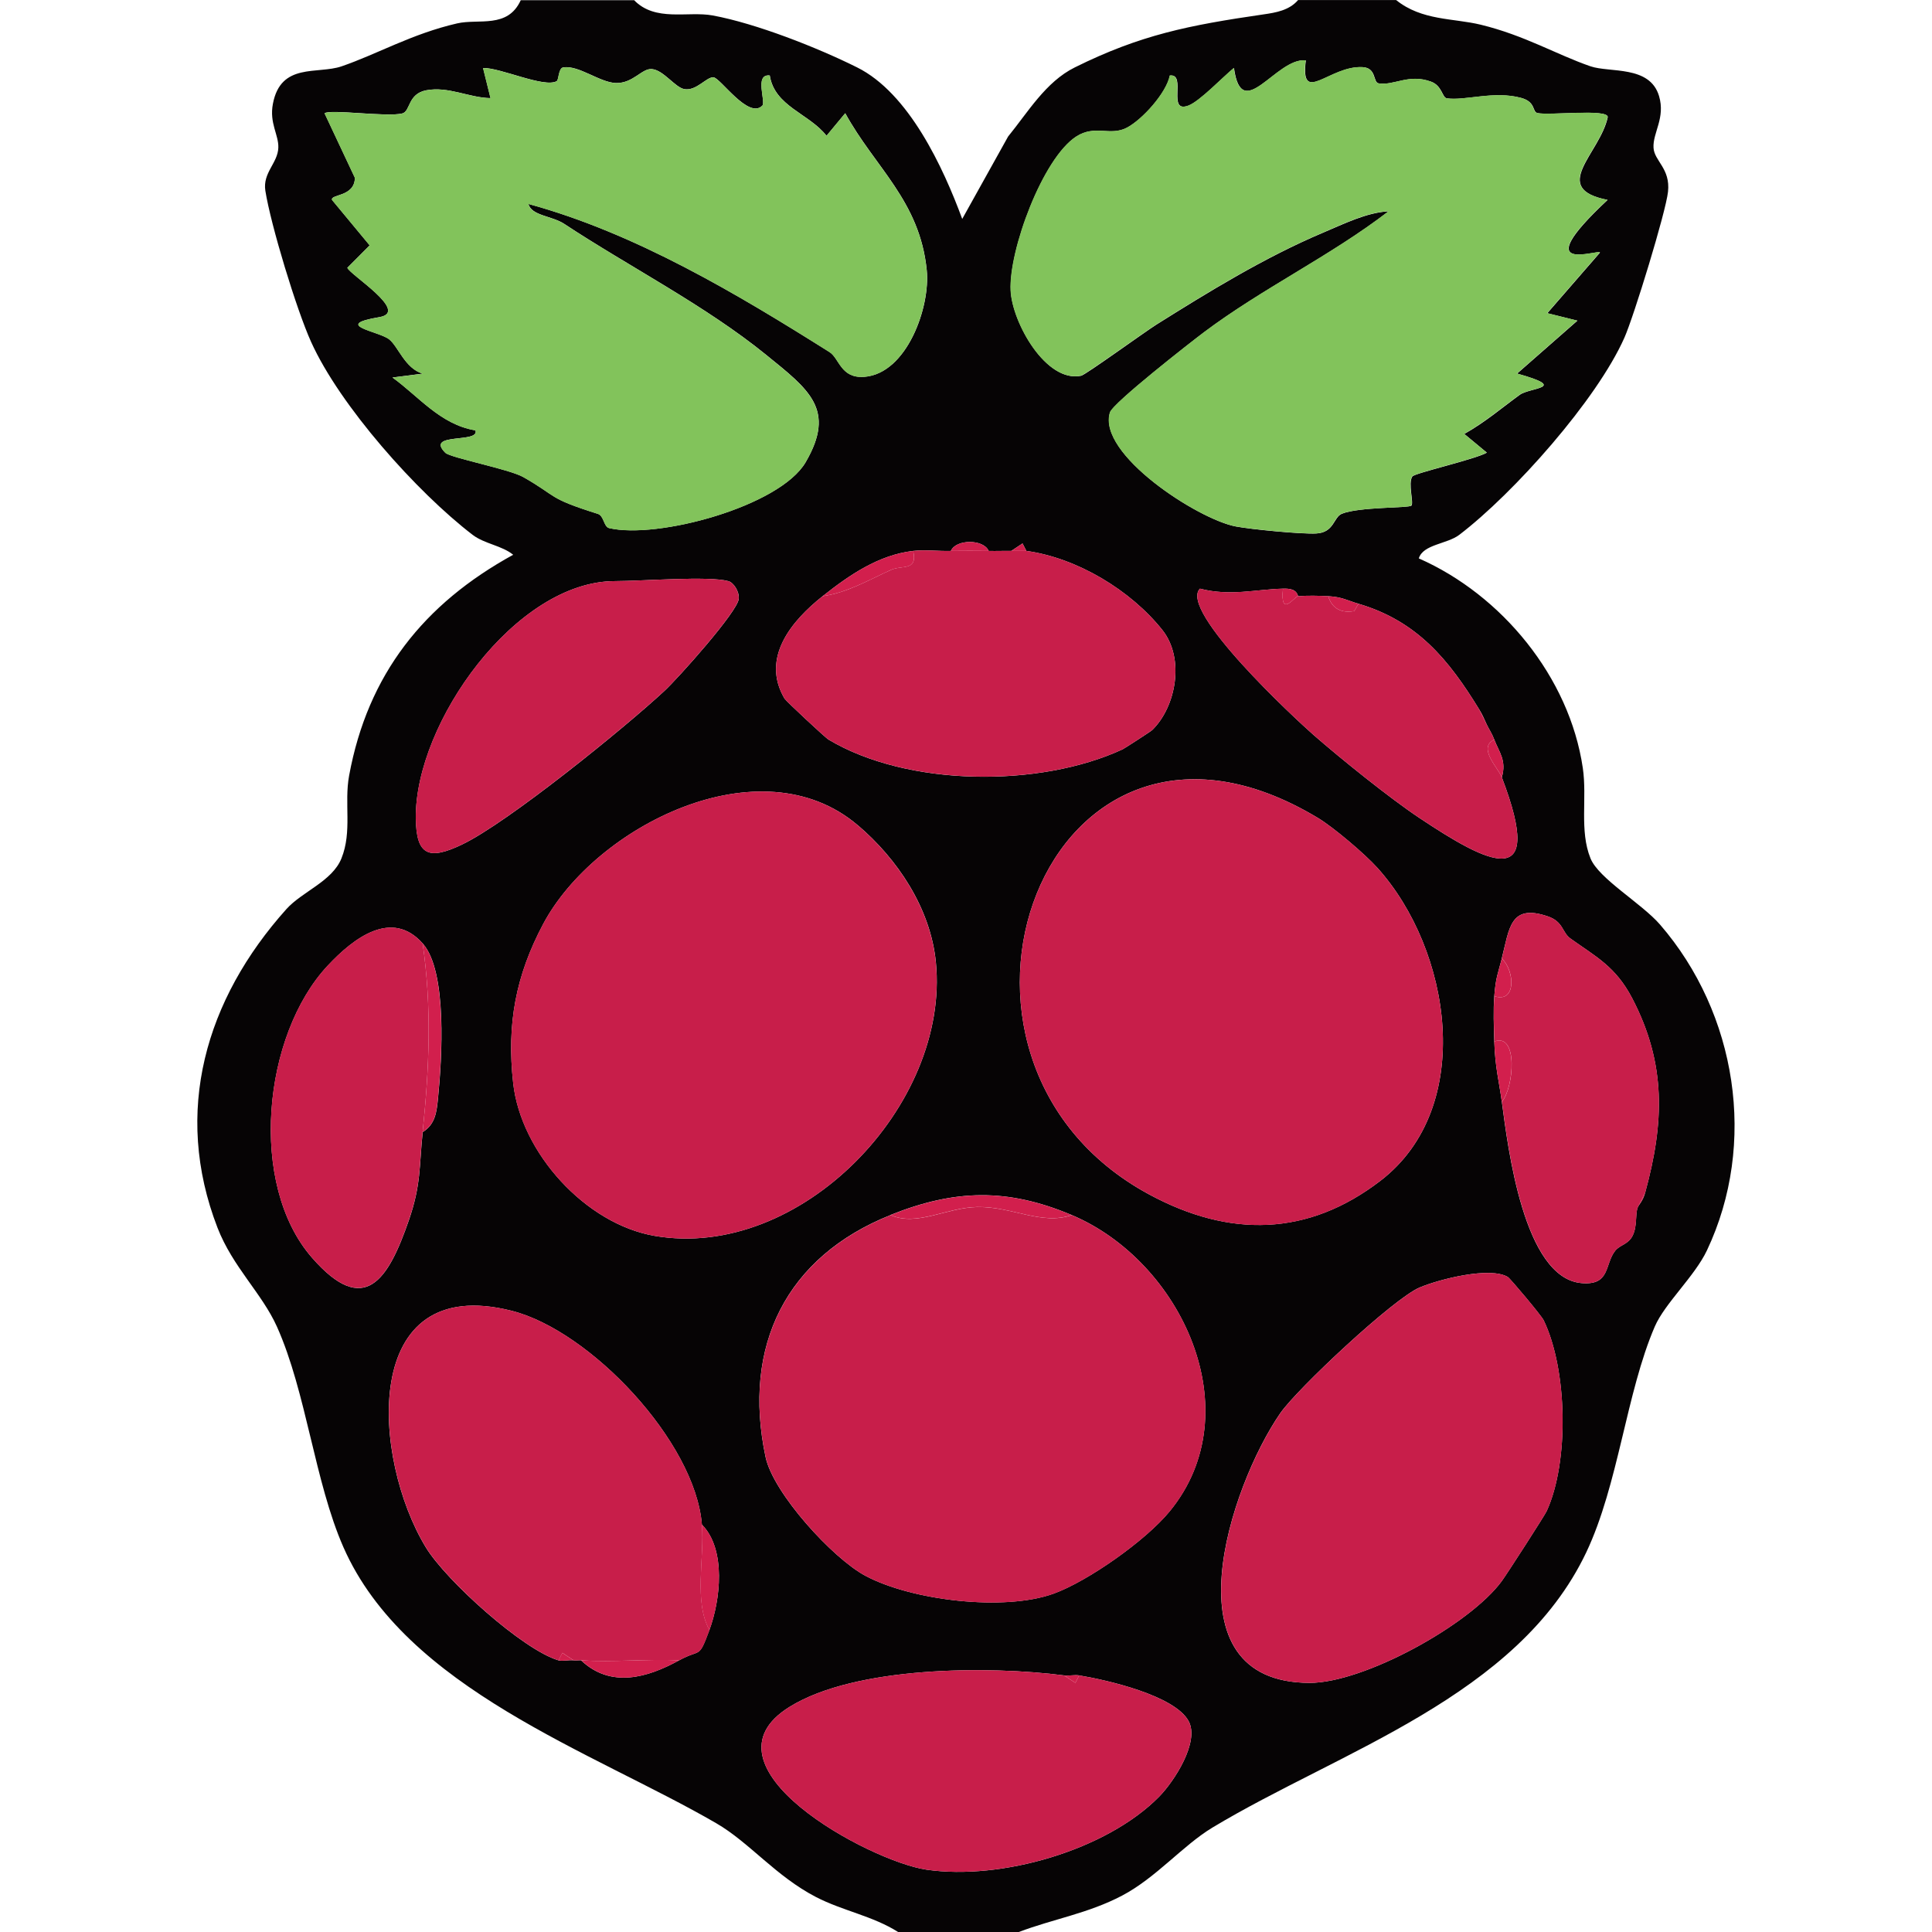
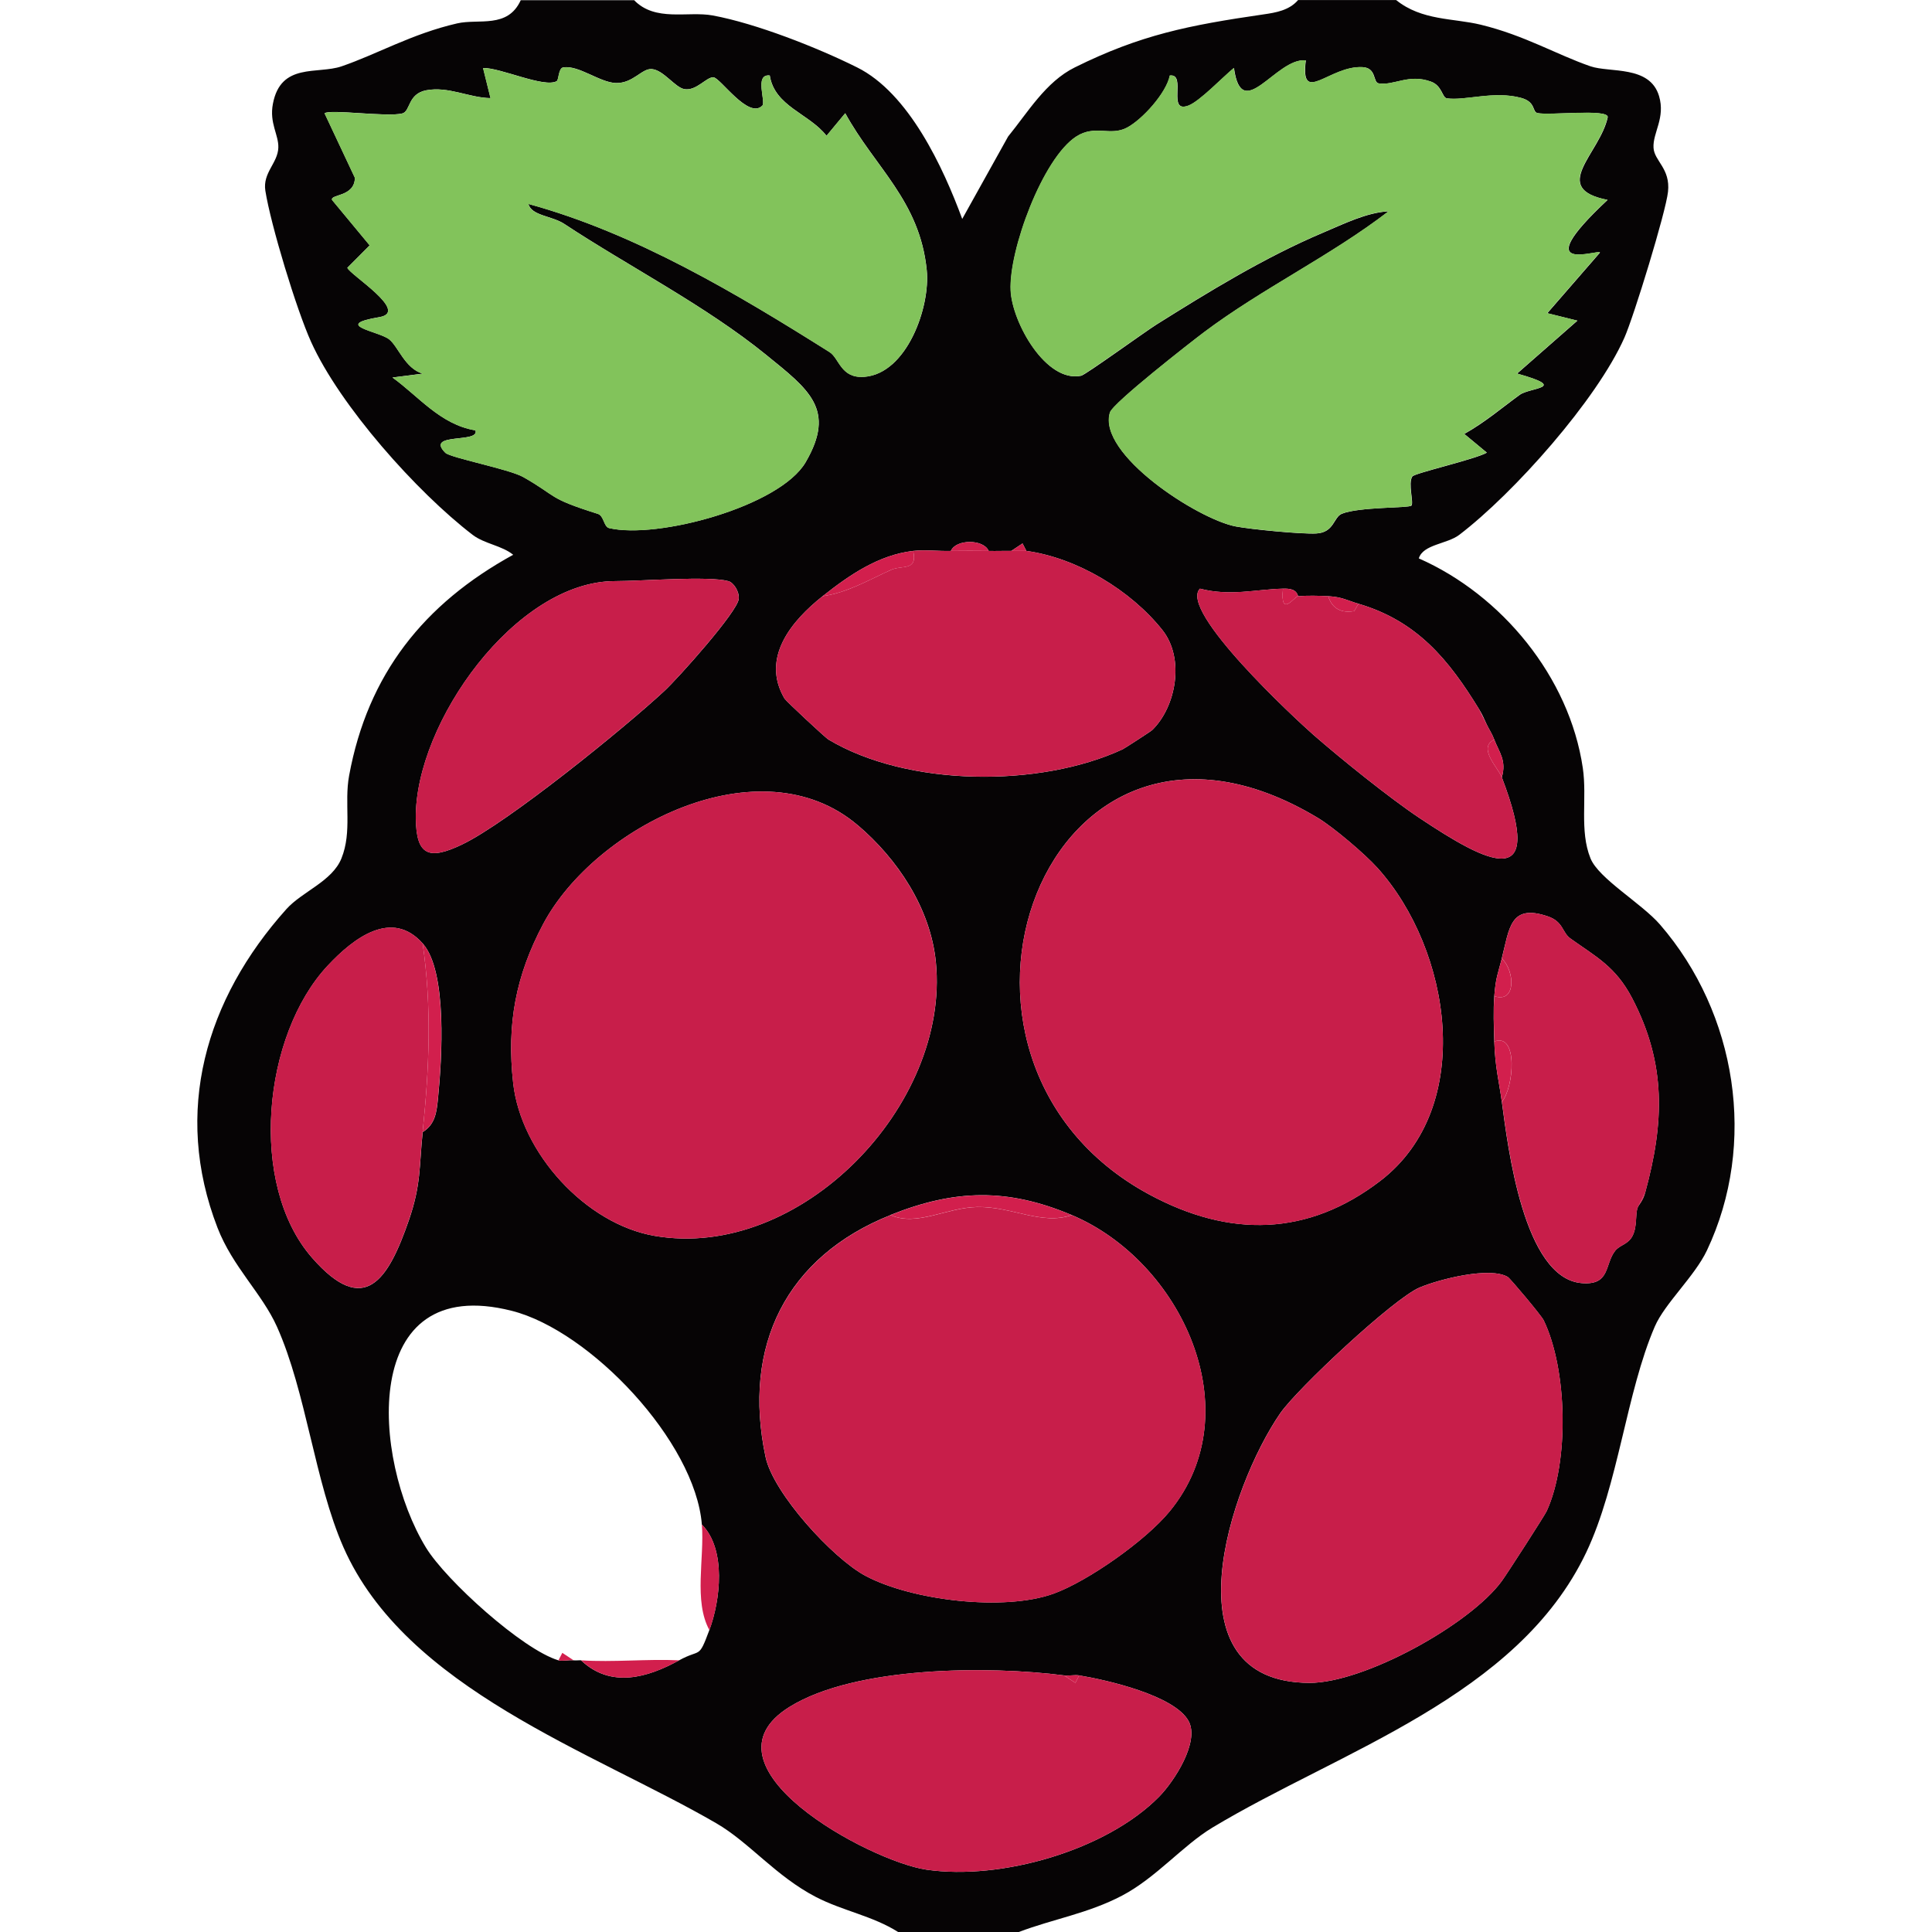
<svg xmlns="http://www.w3.org/2000/svg" id="Layer_1" version="1.1" viewBox="0 0 256 256">
  <defs>
    <style>
      .st0 {
        fill: #c81e4a;
      }

      .st1 {
        fill: #060405;
      }

      .st2 {
        fill: #d21f4d;
      }

      .st3 {
        fill: #82c35b;
      }
    </style>
  </defs>
  <path class="st1" d="M84,0c2.83,2.95,7.14,1.44,10.45,2.05,5.73,1.06,13.82,4.24,19.12,6.88,6.86,3.41,11.41,13.25,13.93,20.08l6.08-10.92c2.62-3.21,4.98-7.25,8.84-9.16,8.71-4.32,15.09-5.58,24.98-7.02,1.68-.24,3.43-.54,4.6-1.9h13c3.41,2.75,7.59,2.38,11.23,3.27,5.79,1.41,10.04,3.96,14.5,5.5,2.58.89,7.87-.16,9.1,3.94.87,2.91-.84,4.86-.73,6.85.09,1.76,2.26,2.75,1.92,5.84-.29,2.71-4.54,16.55-5.78,19.34-3.64,8.21-14.62,20.58-21.88,26.12-1.61,1.23-4.8,1.25-5.36,3.12,10.99,4.84,19.96,15.73,21.73,27.77.59,4-.47,8.3,1.02,11.98,1.1,2.7,6.77,5.95,9.22,8.78,10.16,11.75,12.91,29,6.21,43.16-1.62,3.43-5.59,7.03-6.91,10.09-3.78,8.76-4.82,20.94-9.08,29.92-9.1,19.14-32.65,26.31-49.53,36.47-3.93,2.37-7.47,6.65-11.98,9.02s-9.09,3.08-13.68,4.82h-16c-3.33-2.12-7.35-2.81-10.87-4.63-5.35-2.77-8.82-7.23-13.22-9.78-16.34-9.48-41.16-17.8-49.41-36.59-3.81-8.67-4.91-20.52-8.8-29.2-1.98-4.42-5.86-7.91-7.88-13.12-5.95-15.37-1.57-30.28,9.13-42.22,2.08-2.32,6.06-3.67,7.29-6.71,1.45-3.59.34-7.3,1.02-10.98,2.47-13.43,9.9-22.76,21.74-29.26-1.49-1.22-3.79-1.44-5.36-2.63-7.44-5.7-17.62-17.15-21.42-25.58-1.94-4.29-5.34-15.48-6.06-20.03-.37-2.39,1.65-3.65,1.72-5.7.06-1.72-1.21-3.24-.72-5.81,1.04-5.51,5.91-3.88,9.1-4.97,4.7-1.61,9.32-4.31,15.31-5.69,2.86-.66,6.7.73,8.43-3.07h15ZM173,8c-3.9-.36-8.47,8.52-9.49,1.01-1.46,1.19-4.52,4.42-6.02,4.98-2.92,1.1-.19-4.27-2.47-3.98-.46,2.34-3.67,5.85-5.68,6.91-2.24,1.18-4.21-.44-6.71,1.17-4.47,2.88-8.97,15.14-8.7,20.43.22,4.26,4.69,12.23,9.33,11.27.59-.12,8.4-5.79,9.99-6.79,6.78-4.25,14.28-8.88,22.09-12.18,2.71-1.14,5.73-2.66,8.67-2.82-7.7,5.92-16.71,10.21-24.44,16.01-1.84,1.38-12.09,9.39-12.48,10.64-1.72,5.5,11.64,14.16,16.66,15.11,2.04.39,8.74,1.04,10.67.93,2.38-.13,2.27-2.16,3.38-2.61,2.28-.93,8.89-.75,9.22-1.08.34-.35-.47-2.95.12-3.86.29-.45,8.34-2.27,9.88-3.16l-2.99-2.48c2.74-1.53,5.07-3.53,7.36-5.19,1.36-.98,6.58-.87-.36-2.81l7.99-7.01-3.99-.99,6.97-8.02c.07-.59-9.99,3.3,1.02-6.99-7.78-1.53-.99-6.14.02-10.98,0-1.13-7.78-.17-9.32-.53-.72-.17-.17-1.47-2.17-2.01-3.58-.97-7.44.42-9.83.06-.64-.1-.61-1.67-2.1-2.21-2.96-1.08-4.87.55-6.93.23-.79-.12-.25-2.04-2.12-2.15-4.37-.25-8.31,5.18-7.54-.89ZM73.77,10.75c-1.64.94-7.5-1.81-9.76-1.74l.99,3.99c-2.85-.05-5.58-1.59-8.51-1.04-2.48.47-2.09,2.79-3.18,3.07-2.02.51-9.59-.6-10.3-.02l4.02,8.55c-.04,2.57-3.33,2.15-3.02,2.94l4.98,6.01-2.96,2.97c.34.93,8.32,5.85,4.24,6.54-6.34,1.07-.06,1.86,1.3,2.94,1.21.96,2.07,3.83,4.44,4.55l-4,.51c3.41,2.44,6.34,6.25,10.99,7,.63,1.76-6.73.23-3.99,2.97.67.67,8.46,2.16,10.33,3.22,4.63,2.63,3.12,2.75,9.89,4.88.8.25.77,1.71,1.48,1.88,6.36,1.51,22.61-2.86,26.04-8.72,4.08-7,.44-9.63-5.24-14.24-8.04-6.53-18.24-11.73-26.72-17.33-1.66-1.1-4.37-1.08-4.77-2.66,14.21,3.88,27.68,11.94,39.9,19.63,1.31.82,1.47,3.51,4.6,3.28,5.64-.41,8.78-9.25,8.28-14.14-.92-9.18-6.87-13.61-10.8-20.79l-2.48,2.99c-2.3-2.95-6.88-3.88-7.52-7.99-2.09-.24-.47,3.48-.99,4-1.85,1.84-5.56-3.71-6.48-3.76s-2.25,1.83-3.83,1.57c-1.26-.21-2.77-2.54-4.34-2.66-1.31-.1-2.47,1.9-4.73,1.85-2.13-.05-4.96-2.4-7-2.07-.64.1-.58,1.66-.85,1.81ZM126,73c-1.63.05-3.44-.18-5,0-4.6.53-8.5,3.23-12,6-4.09,3.24-8.22,8.15-5.05,13.56.2.34,5.41,5.18,5.8,5.42,10.49,6.29,28,6.41,39,1.31.22-.1,3.75-2.38,3.92-2.55,3.17-3.08,4.35-9.49,1.35-13.26-4.18-5.25-11.27-9.55-18.02-10.48l-.51-.99-1.49.99c-1-.02-2,.03-3,0-.66-1.58-4.34-1.58-5,0ZM96.5,77c-2.54-.71-11.5,0-15,0-13.15,0-26.52,18.78-26.4,31.41.05,5,1.76,5.58,6.11,3.5,6.08-2.9,21.61-15.5,26.84-20.37,1.84-1.71,9.69-10.49,9.84-12.19.09-.99-.69-2.16-1.38-2.35ZM170,78c-3.6.09-6.99,1.04-11,0-2.87,2.89,12.64,17.27,15.06,19.39,3.55,3.1,10.01,8.32,14.03,11,9.11,6.07,16.8,10.04,10.91-5.39.65-2.24-.36-3.32-1-5-.31-.82-.69-1.34-1-2-.34-.73-.56-1.28-1-2-4-6.53-8.18-11.7-16-14-1.49-.44-2.16-.9-4-1-1.28-.07-2.73-.1-4,0-.23-.95-1.16-1.02-2-1ZM174.63,108.38c-36.24-21.81-55.65,31.91-22.36,49.89,10.65,5.75,21.03,5.58,30.67-1.83,12.67-9.76,9.34-30.62-.43-41.45-1.7-1.88-5.81-5.36-7.88-6.61ZM113.66,109.35c-12.89-10.98-34.8.15-41.68,13.08-3.64,6.85-4.85,13.27-3.98,21.08,1.03,9.27,9.61,18.68,18.74,20.25,19.3,3.33,39.15-17.3,37.27-36.27-.71-7.18-5.12-13.7-10.34-18.14ZM199,127c-.54,2.11-.79,2.44-1,5-.15,1.88-.06,4.08,0,6,.11,3.43.62,5.21,1,8,.8,5.95,2.87,23.38,10.58,24.02,3.83.32,3.02-2.5,4.44-4.29.64-.8,1.71-.82,2.3-1.98.65-1.29.33-2.83.68-3.75.15-.4.68-.81,1-2,2.52-9.24,2.81-17.03-1.73-25.73-2.2-4.21-4.81-5.5-8.18-7.91-1.13-.81-.91-2.23-3.01-2.94-5-1.7-5.07,1.6-6.09,5.58ZM56,125c-4.07-4.56-9.1-.76-12.57,2.95-8.62,9.21-10.57,29-2.08,38.71,6.94,7.94,10.09,2.96,12.83-4.98,1.64-4.77,1.35-7.06,1.83-11.67,1.69-1.04,1.85-2.71,2.03-4.47.52-5.18,1.27-16.83-2.03-20.53ZM118,161c-13.8,5.52-19.69,17.31-16.56,32.06,1.02,4.81,8.91,13.44,13.23,15.74,6.18,3.3,18.43,4.73,24.95,2.36,4.5-1.63,12.19-7.01,15.39-10.93,10.81-13.21,1.53-33.11-13.02-39.24-8.51-3.58-15.48-3.41-24,0ZM199.8,169.21c-2.36-1.41-9.03.27-11.69,1.39-3.44,1.44-16.21,13.4-18.46,16.65-6.68,9.66-15.32,35.67,3.85,35.74,7.21.03,21.27-7.71,25.5-13.5.71-.98,5.69-8.7,5.94-9.26,3.01-6.55,2.74-18.81-.4-25.29-.32-.65-4.43-5.54-4.75-5.73ZM93,202c-.89-10.99-14.79-25.68-25.19-28.31-20.24-5.13-18.53,19.64-11.37,31.37,2.66,4.36,12.8,13.52,17.55,14.94.5.15,1.35-.07,2,0,.33.04.67-.02,1,0,3.96,3.74,8.81,2.3,13,0,2.91-1.6,2.54-.07,4-4s2.28-10.69-1-14ZM141,222c-10-1.29-27.64-1.23-36.35,4.15-12.78,7.89,10.58,20.49,18.11,21.59,9.91,1.45,23.84-2.58,30.82-9.66,2.01-2.04,5.42-7.29,3.91-10.04-1.86-3.38-10.75-5.42-14.49-6.04-.62-.1-1.36.08-2,0Z" />
  <path class="st3" d="M73.77,10.75c.26-.15.21-1.7.85-1.81,2.05-.33,4.87,2.02,7,2.07,2.26.05,3.42-1.95,4.73-1.85,1.57.12,3.07,2.45,4.34,2.66,1.58.26,2.92-1.62,3.83-1.57s4.64,5.6,6.48,3.76c.52-.52-1.1-4.23.99-4,.64,4.11,5.22,5.04,7.52,7.99l2.48-2.99c3.93,7.18,9.88,11.61,10.8,20.79.49,4.88-2.64,13.72-8.28,14.14-3.13.23-3.29-2.46-4.6-3.28-12.22-7.7-25.69-15.76-39.9-19.63.4,1.58,3.11,1.56,4.77,2.66,8.48,5.59,18.68,10.8,26.72,17.33,5.68,4.62,9.32,7.25,5.24,14.24-3.42,5.86-19.68,10.23-26.04,8.72-.71-.17-.68-1.63-1.48-1.88-6.77-2.13-5.26-2.25-9.89-4.88-1.87-1.06-9.66-2.55-10.33-3.22-2.74-2.74,4.62-1.21,3.99-2.97-4.65-.76-7.58-4.56-10.99-7l4-.51c-2.37-.72-3.22-3.59-4.44-4.55-1.36-1.08-7.64-1.87-1.3-2.94,4.09-.69-3.9-5.61-4.24-6.54l2.96-2.97-4.98-6.01c-.31-.79,2.98-.37,3.02-2.94l-4.02-8.55c.7-.58,8.27.53,10.3.02,1.1-.28.7-2.6,3.18-3.07,2.93-.56,5.66.99,8.51,1.04l-.99-3.99c2.26-.07,8.12,2.68,9.76,1.74Z" />
  <path class="st0" d="M174.63,108.38c2.07,1.25,6.18,4.72,7.88,6.61,9.77,10.83,13.1,31.69.43,41.45-9.63,7.42-20.02,7.59-30.67,1.83-33.29-17.98-13.88-71.69,22.36-49.89Z" />
  <path class="st0" d="M113.66,109.35c5.22,4.45,9.63,10.97,10.34,18.14,1.89,18.97-17.96,39.6-37.27,36.27-9.13-1.58-17.72-10.98-18.74-20.25-.86-7.81.34-14.24,3.98-21.08,6.88-12.93,28.79-24.06,41.68-13.08Z" />
  <path class="st0" d="M142,161c14.55,6.13,23.83,26.02,13.02,39.24-3.2,3.91-10.89,9.29-15.39,10.93-6.52,2.37-18.77.93-24.95-2.36-4.32-2.3-12.2-10.93-13.23-15.74-3.14-14.74,2.76-26.54,16.56-32.06,3.53,1.54,7.38-1,11.49-1.07,4.63-.08,8.51,2.45,12.51,1.07Z" />
  <path class="st0" d="M199.8,169.21c.32.19,4.43,5.08,4.75,5.73,3.14,6.48,3.41,18.74.4,25.29-.26.56-5.23,8.29-5.94,9.26-4.23,5.79-18.29,13.52-25.5,13.5-19.17-.07-10.53-26.08-3.85-35.74,2.24-3.25,15.02-15.21,18.46-16.65,2.66-1.12,9.34-2.8,11.69-1.39Z" />
-   <path class="st0" d="M74,220c-4.75-1.42-14.89-10.59-17.55-14.94-7.16-11.74-8.88-36.5,11.37-31.37,10.4,2.63,24.3,17.33,25.19,28.31.36,4.49-1.11,10.15,1,14-1.46,3.93-1.09,2.4-4,4-4.3-.2-8.71.28-13,0-.33-.02-.67.04-1,0l-1.49-.99-.51.99Z" />
  <path class="st0" d="M126,73c.76-.02,4.25-.02,5,0,1,.03,2-.02,3,0,.57.01,1.88-.02,2,0,6.75.93,13.84,5.23,18.02,10.48,3,3.76,1.82,10.18-1.35,13.26-.18.17-3.7,2.45-3.92,2.55-11,5.09-28.5,4.97-39-1.31-.39-.24-5.6-5.07-5.8-5.42-3.17-5.41.96-10.32,5.05-13.56,3.29-.47,6.1-2.15,9.07-3.49,1.47-.67,3.54.21,2.93-2.51,1.56-.18,3.37.05,5,0Z" />
  <path class="st0" d="M141,222l1.49.99.51-.99c3.73.62,12.62,2.66,14.49,6.04,1.51,2.75-1.9,8-3.91,10.04-6.97,7.08-20.91,11.1-30.82,9.66-7.54-1.1-30.89-13.7-18.11-21.59,8.71-5.38,26.35-5.44,36.35-4.15Z" />
  <path class="st0" d="M199,127c1.01-3.98,1.08-7.28,6.09-5.58,2.1.71,1.88,2.13,3.01,2.94,3.37,2.41,5.98,3.71,8.18,7.91,4.54,8.69,4.25,16.49,1.73,25.73l-1,2c-.34.93-.03,2.46-.68,3.75-.59,1.17-1.66,1.18-2.3,1.98-1.42,1.79-.61,4.6-4.44,4.29-7.7-.64-9.77-18.06-10.58-24.02,1.61-1.92,2.17-9.19-1-8-.06-1.92-.15-4.12,0-6,2.91.97,2.74-3.31,1-5Z" />
  <path class="st0" d="M56,125c1.23,8.45.88,16.54,0,25-.48,4.61-.18,6.9-1.83,11.67-2.73,7.94-5.89,12.92-12.83,4.98-8.49-9.7-6.54-29.5,2.08-38.71,3.47-3.71,8.51-7.5,12.57-2.95Z" />
  <path class="st0" d="M96.5,77c.7.19,1.47,1.36,1.38,2.35-.15,1.7-8,10.48-9.84,12.19-5.23,4.86-20.76,17.46-26.84,20.37-4.35,2.08-6.06,1.5-6.11-3.5-.12-12.63,13.25-31.41,26.4-31.41,3.5,0,12.46-.71,15,0Z" />
  <path class="st0" d="M170,78c-.4,3.95,1.53,1.04,2,1,1.27-.1,2.72-.07,4,0,.49,1.66,1.77,2.28,3.45,1.97l.55-.97c7.82,2.3,12,7.47,16,14l1,2c.31.66.69,1.18,1,2-2.26,1.07.52,3.75,1,5,5.89,15.43-1.79,11.46-10.91,5.39-4.02-2.68-10.48-7.9-14.03-11-2.43-2.12-17.94-16.5-15.06-19.39,4.01,1.03,7.39.08,11,0Z" />
  <path class="st2" d="M142,161c-4.01,1.38-7.88-1.15-12.51-1.07-4.11.07-7.96,2.61-11.49,1.07,8.52-3.41,15.49-3.58,24,0Z" />
  <path class="st2" d="M56,150c.88-8.46,1.23-16.55,0-25,3.29,3.69,2.54,15.35,2.03,20.53-.18,1.77-.34,3.44-2.03,4.47Z" />
  <path class="st2" d="M94,216c-2.11-3.85-.64-9.51-1-14,3.28,3.31,2.44,10.12,1,14Z" />
  <path class="st2" d="M90,220c-4.19,2.3-9.04,3.74-13,0,4.29.28,8.7-.2,13,0Z" />
  <path class="st2" d="M121,73c.61,2.72-1.46,1.85-2.93,2.51-2.96,1.34-5.77,3.01-9.07,3.49,3.5-2.77,7.4-5.47,12-6Z" />
  <path class="st2" d="M198,138c3.17-1.19,2.61,6.08,1,8-.38-2.79-.89-4.57-1-8Z" />
  <path class="st2" d="M131,73c-.75-.02-4.24-.02-5,0,.66-1.58,4.34-1.58,5,0Z" />
  <path class="st2" d="M199,127c1.74,1.69,1.91,5.97-1,5,.21-2.56.46-2.89,1-5Z" />
  <path class="st2" d="M199,103c-.48-1.25-3.26-3.93-1-5,.64,1.68,1.65,2.76,1,5Z" />
  <path class="st2" d="M180,80l-.55.97c-1.68.31-2.95-.31-3.45-1.97,1.84.1,2.51.56,4,1Z" />
  <path class="st2" d="M172,79c-.47.04-2.4,2.95-2-1,.84-.02,1.77.05,2,1Z" />
  <path class="st2" d="M136,73c-.12-.02-1.43.01-2,0l1.49-.99.51.99Z" />
  <path class="st2" d="M217,160l1-2c-.32,1.19-.85,1.6-1,2Z" />
  <path class="st2" d="M76,220c-.65-.07-1.5.15-2,0l.51-.99,1.49.99Z" />
-   <path class="st2" d="M143,222l-.51.99-1.49-.99c.64.08,1.38-.1,2,0Z" />
-   <path class="st2" d="M197,96l-1-2c.44.72.66,1.27,1,2Z" />
+   <path class="st2" d="M143,222l-.51.99-1.49-.99c.64.08,1.38-.1,2,0" />
  <path class="st3" d="M173,8c-.77,6.07,3.17.64,7.54.89,1.87.11,1.33,2.03,2.12,2.15,2.06.33,3.97-1.31,6.93-.23,1.49.54,1.46,2.11,2.1,2.21,2.39.36,6.24-1.03,9.83-.06,2,.54,1.45,1.84,2.17,2.01,1.54.36,9.32-.6,9.32.53-1.01,4.84-7.8,9.45-.02,10.98-11.01,10.29-.95,6.4-1.02,6.99l-6.97,8.02,3.99.99-7.99,7.01c6.94,1.95,1.73,1.83.36,2.81-2.3,1.66-4.63,3.65-7.36,5.19l2.99,2.48c-1.54.88-9.59,2.71-9.88,3.16-.59.91.22,3.51-.12,3.86s-6.94.16-9.22,1.08c-1.11.45-1,2.49-3.38,2.61-1.93.1-8.63-.55-10.67-.93-5.02-.95-18.38-9.61-16.66-15.11.39-1.25,10.64-9.25,12.48-10.64,7.73-5.8,16.74-10.09,24.44-16.01-2.95.15-5.97,1.67-8.67,2.82-7.81,3.3-15.31,7.92-22.09,12.18-1.59,1-9.4,6.66-9.99,6.79-4.64.96-9.11-7-9.33-11.27-.27-5.29,4.23-17.55,8.7-20.43,2.5-1.61,4.46,0,6.71-1.17,2.02-1.06,5.22-4.58,5.68-6.91,2.28-.29-.45,5.08,2.47,3.98,1.5-.57,4.56-3.79,6.02-4.98,1.02,7.52,5.6-1.37,9.49-1.01Z" />
</svg>